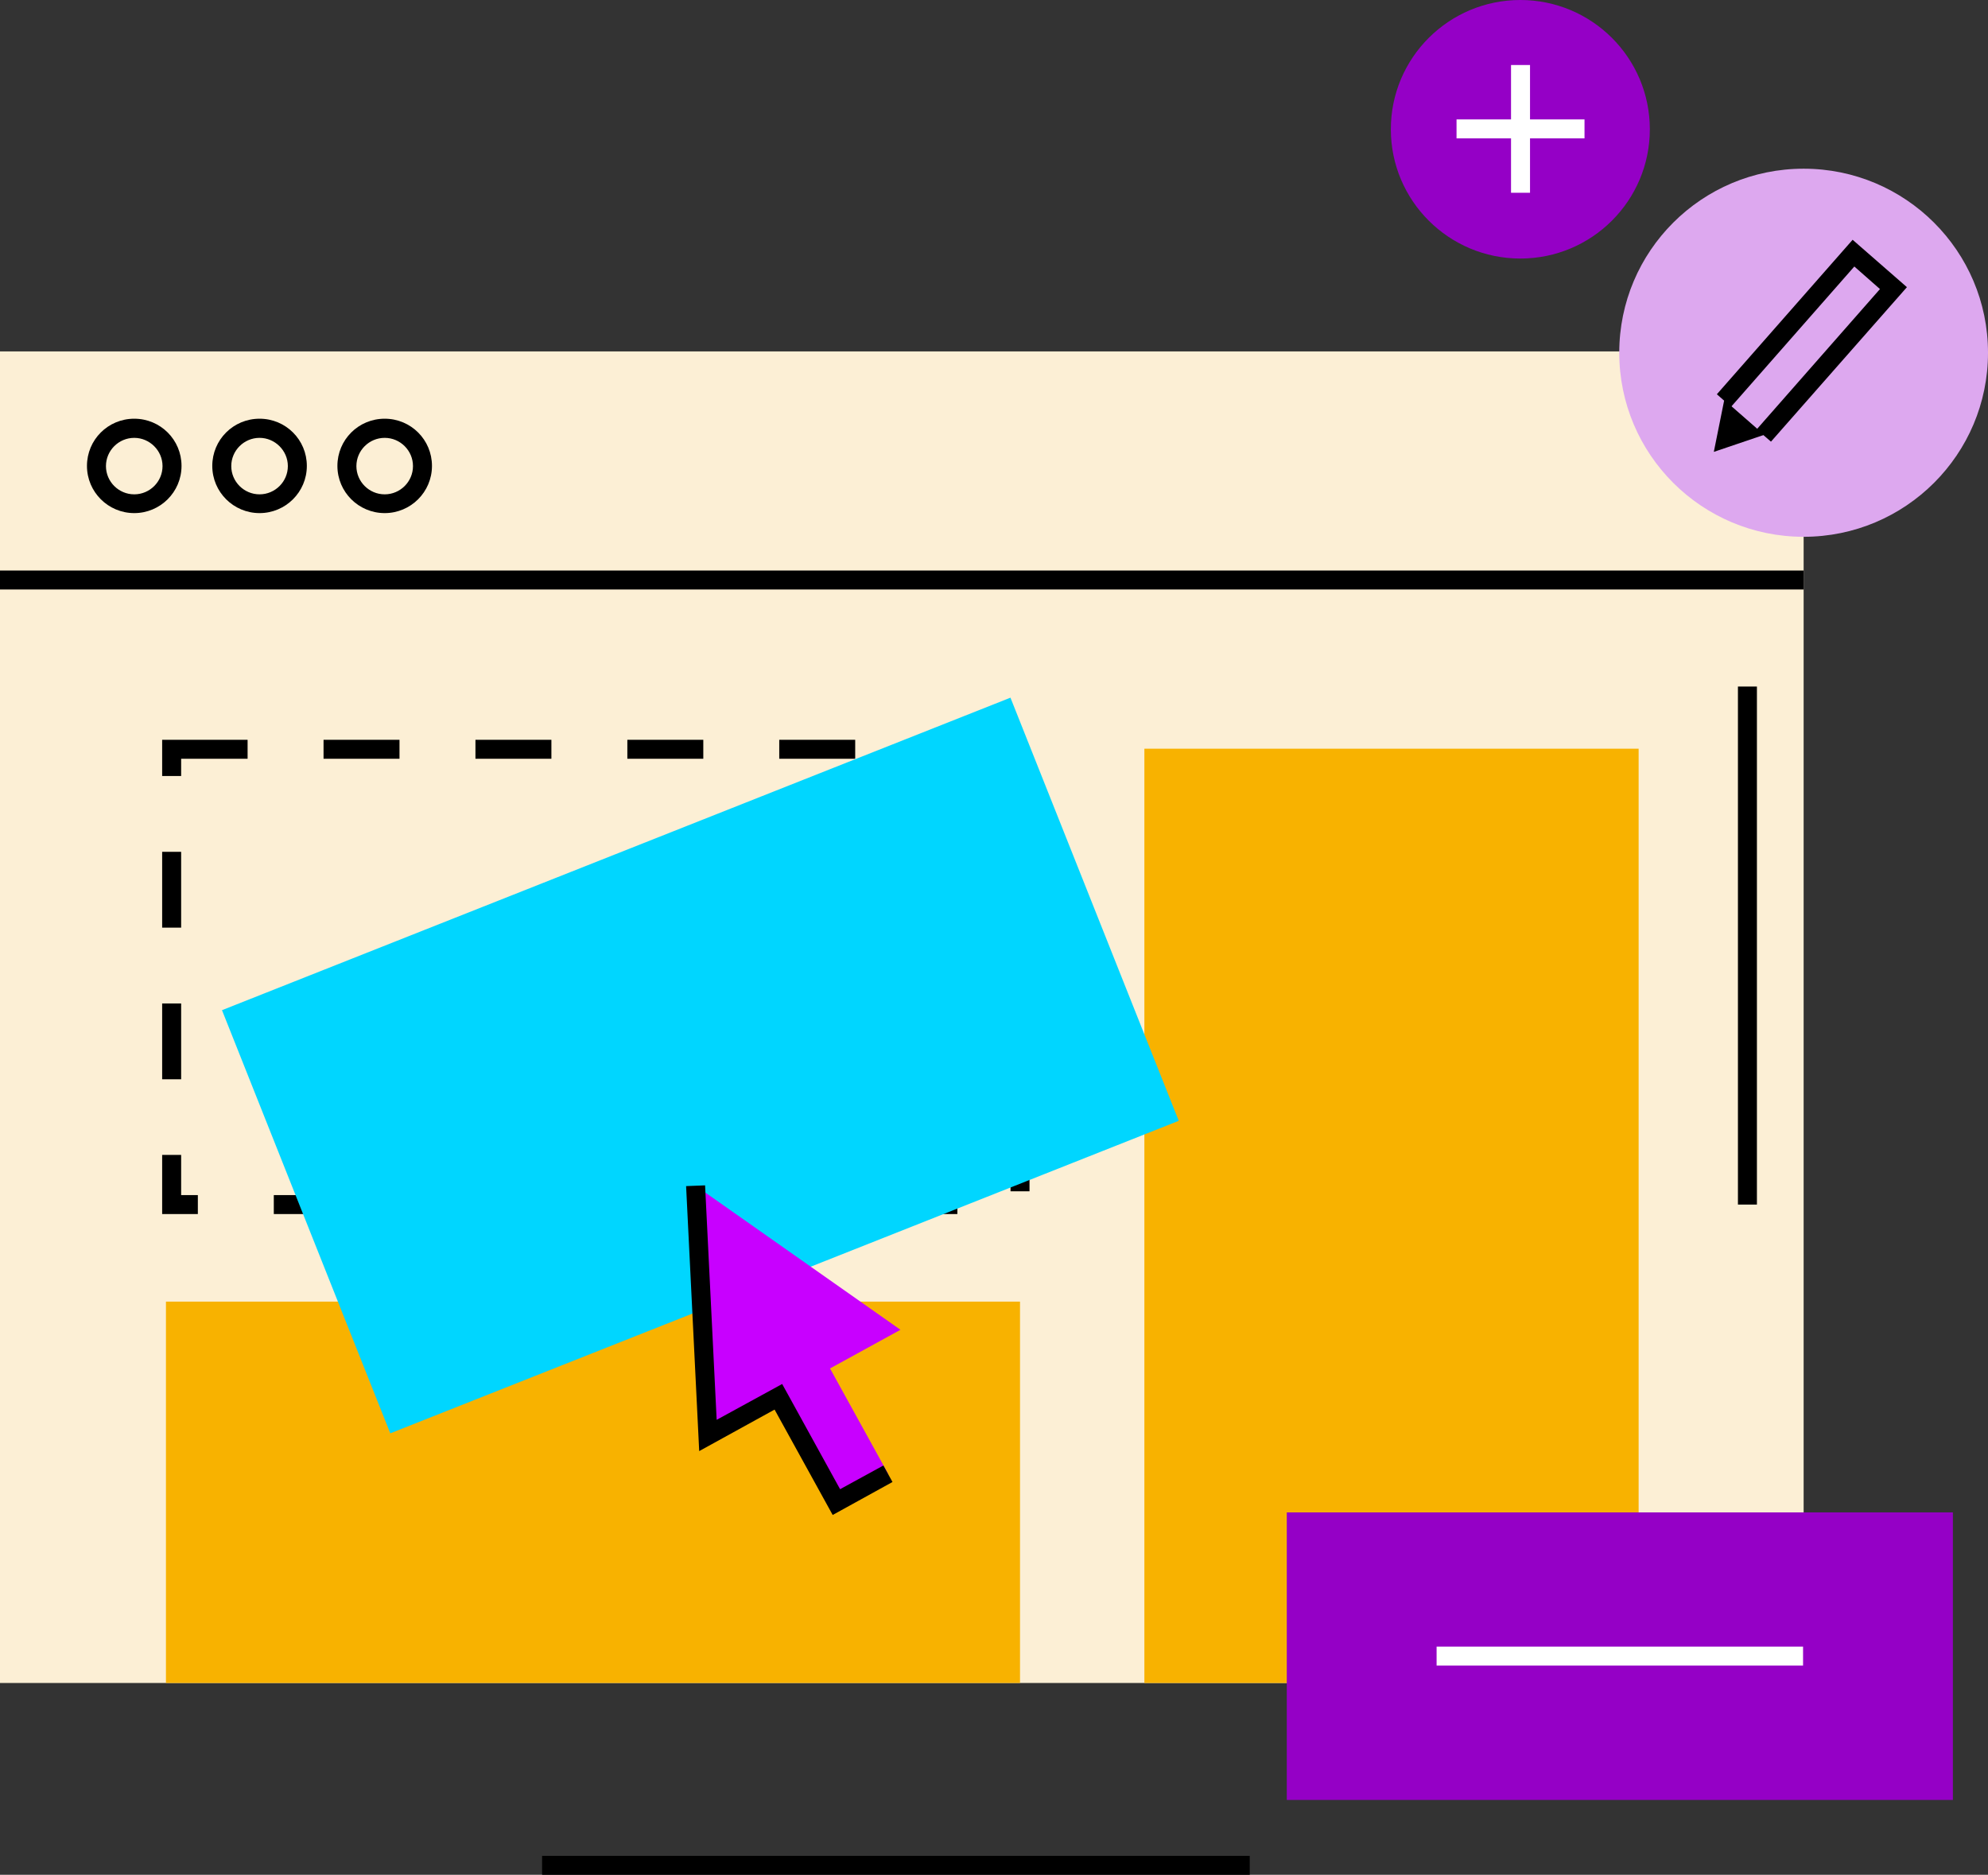
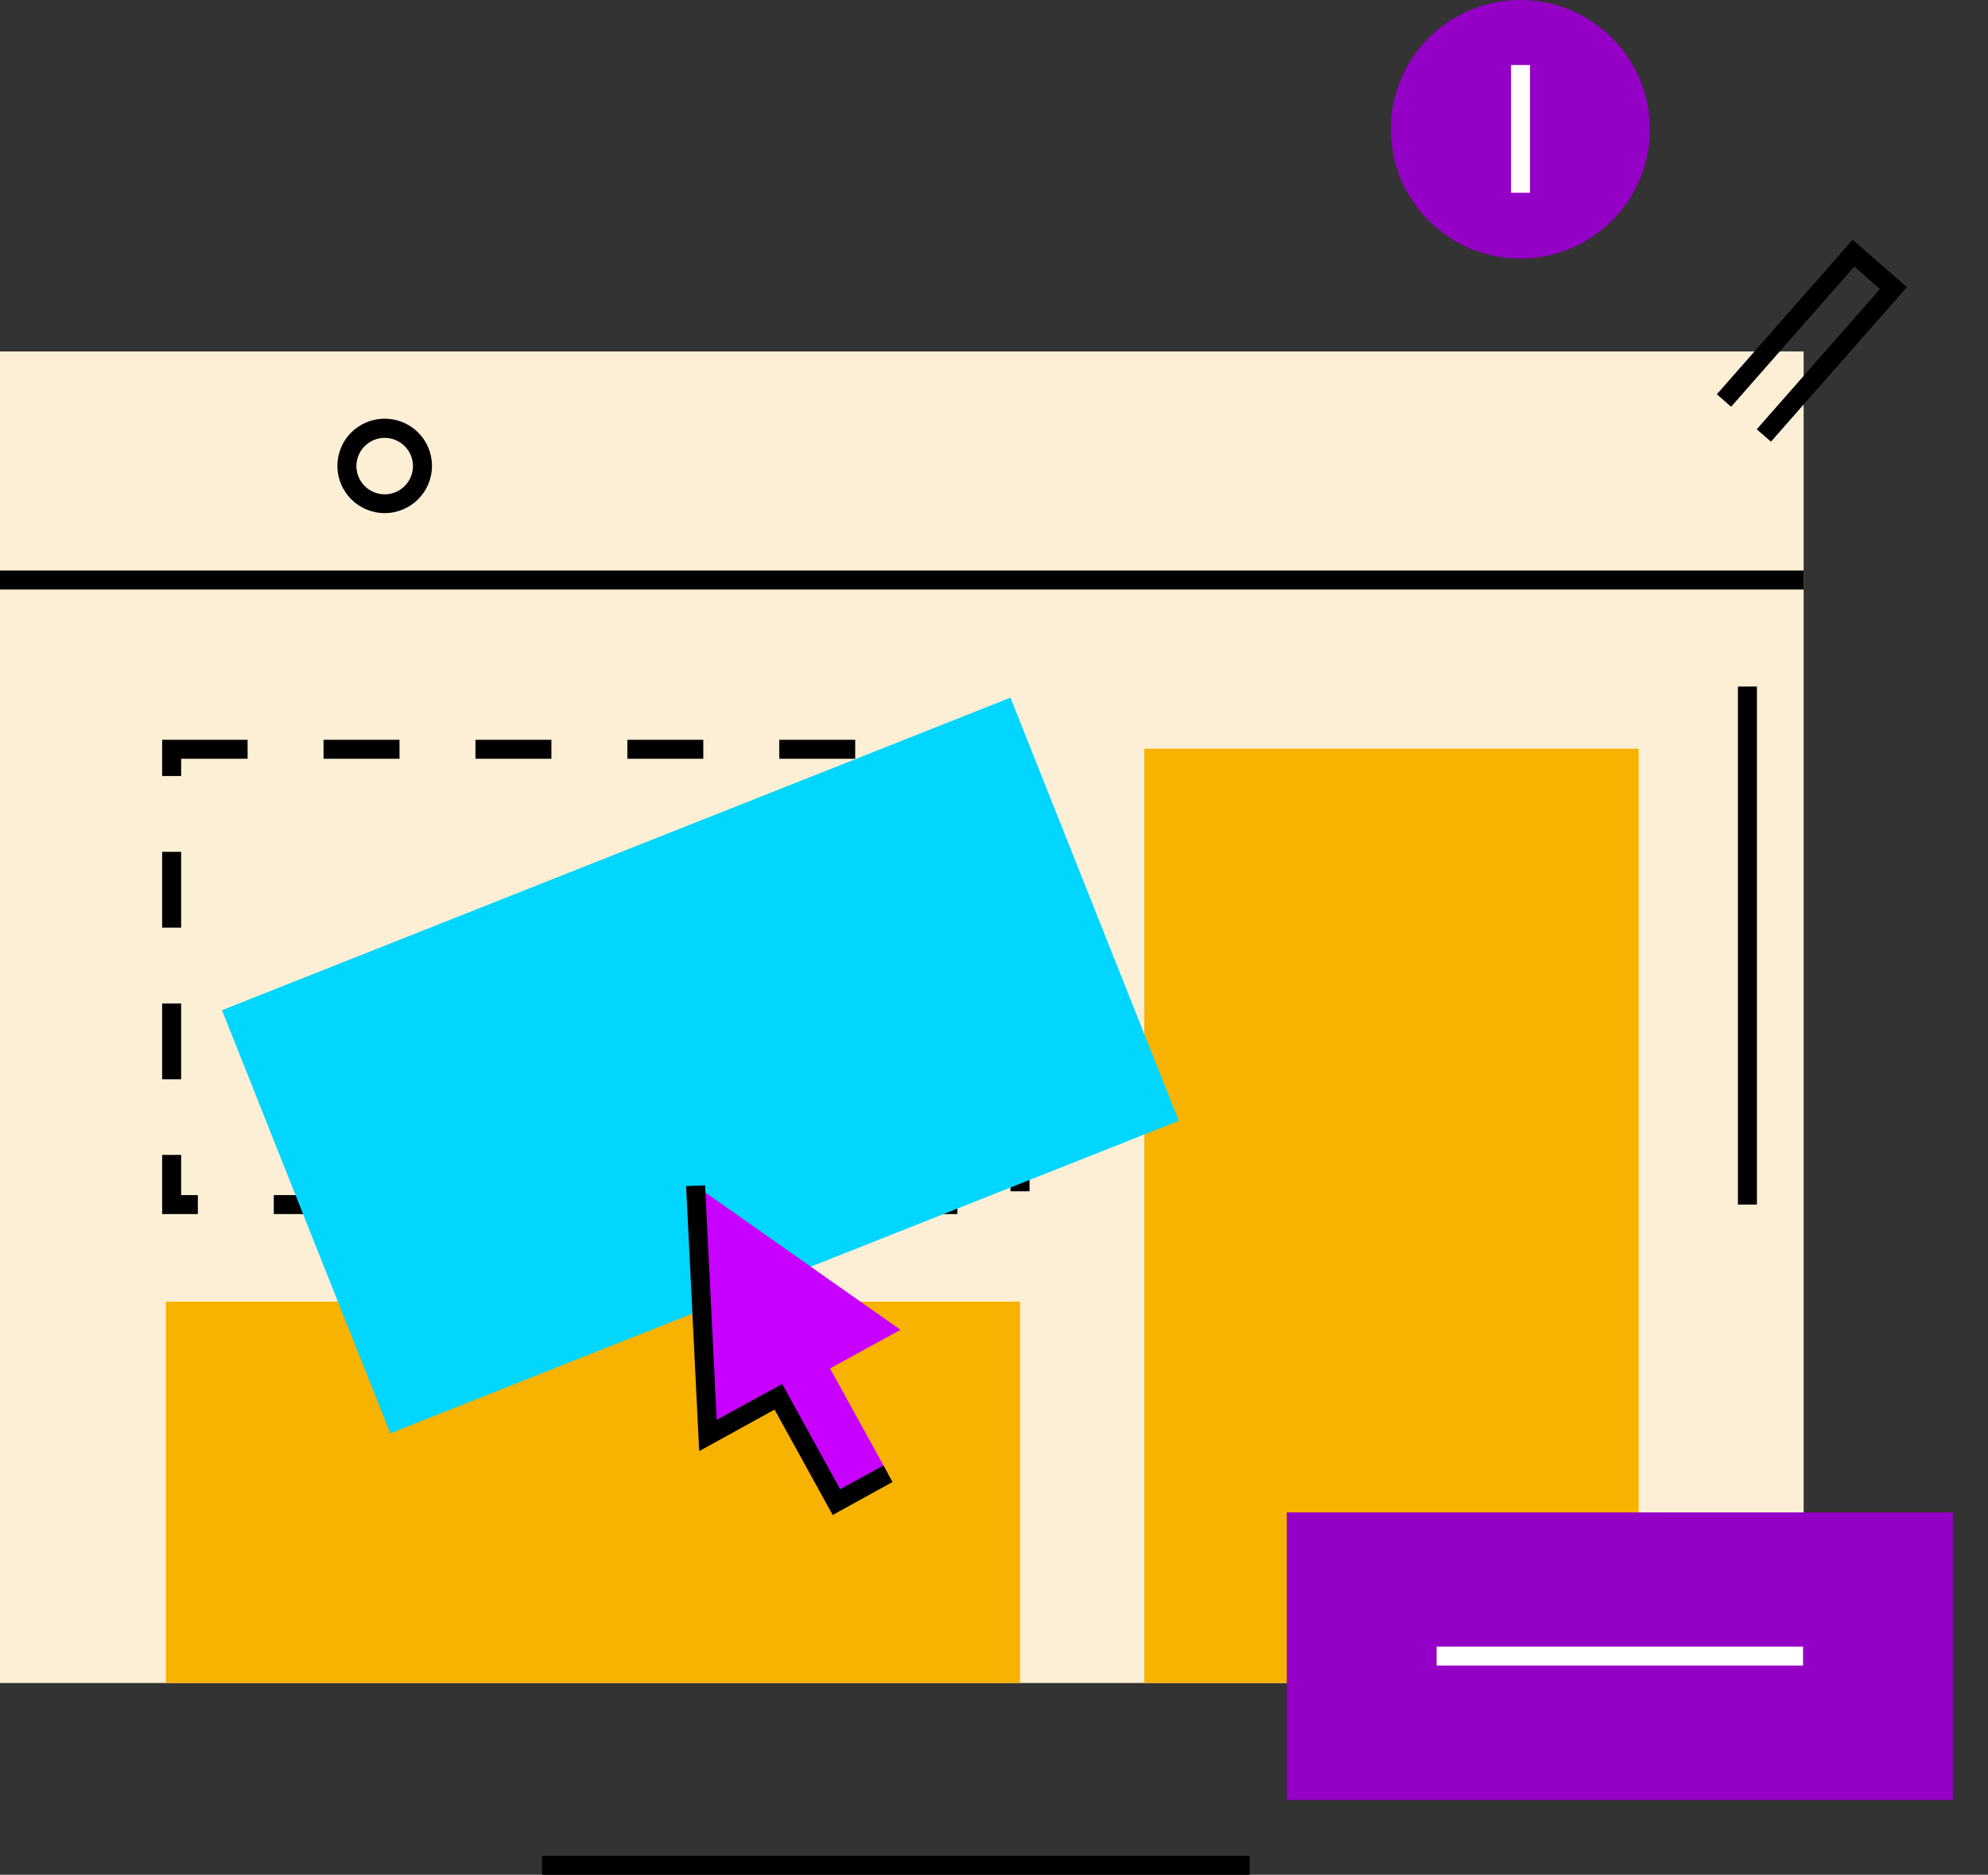
<svg xmlns="http://www.w3.org/2000/svg" width="580" height="547" viewBox="0 0 580 547" fill="none">
  <rect x="0" y="0" width="580" height="547" fill="#333333" stroke="none" />
  <path d="M443.559 75.433C464.424 75.433 481.339 58.547 481.339 37.717C481.339 16.886 464.424 0 443.559 0C422.693 0 405.778 16.886 405.778 37.717C405.778 58.547 422.693 75.433 443.559 75.433Z" fill="#9500C6" />
  <path d="M364.619 541.47H158.157V547H364.619V541.47Z" fill="black" />
  <path d="M526.21 102.531H0V491.033H526.21V102.531Z" fill="#FCEFD5" />
  <path d="M526.21 166.461H0V171.992H526.21V166.461Z" fill="black" />
-   <path d="M39.165 149.705C31.576 149.705 25.372 143.566 25.372 135.934C25.372 128.303 31.52 122.164 39.165 122.164C46.81 122.164 52.959 128.303 52.959 135.934C52.959 143.566 46.755 149.705 39.165 149.705ZM39.165 127.75C34.623 127.75 30.911 131.455 30.911 135.99C30.911 140.525 34.623 144.23 39.165 144.23C43.708 144.23 47.419 140.525 47.419 135.99C47.419 131.455 43.652 127.75 39.165 127.75Z" fill="black" />
-   <path d="M75.727 149.705C68.138 149.705 61.933 143.566 61.933 135.934C61.933 128.303 68.082 122.164 75.727 122.164C83.371 122.164 89.52 128.303 89.52 135.934C89.52 143.566 83.316 149.705 75.727 149.705ZM75.727 127.75C71.184 127.75 67.473 131.455 67.473 135.99C67.473 140.525 71.184 144.23 75.727 144.23C80.269 144.23 83.981 140.525 83.981 135.99C83.981 131.455 80.214 127.75 75.727 127.75Z" fill="black" />
  <path d="M112.233 149.705C104.644 149.705 98.439 143.566 98.439 135.934C98.439 128.303 104.588 122.164 112.233 122.164C119.878 122.164 126.027 128.303 126.027 135.934C126.027 143.566 119.822 149.705 112.233 149.705ZM112.233 127.75C107.691 127.75 103.979 131.455 103.979 135.99C103.979 140.525 107.691 144.23 112.233 144.23C116.776 144.23 120.487 140.525 120.487 135.99C120.487 131.455 116.776 127.75 112.233 127.75Z" fill="black" />
  <path d="M279.309 354.215H257.15V348.684H279.309V354.215ZM234.991 354.215H212.833V348.684H234.991V354.215ZM190.674 354.215H168.516V348.684H190.674V354.215ZM146.357 354.215H124.199V348.684H146.357V354.215ZM102.04 354.215H79.882V348.684H102.04V354.215ZM57.723 354.215H47.309V336.96H52.848V348.684H57.723V354.215ZM300.359 347.578H294.819V325.457H300.359V347.578ZM52.848 314.894H47.309V292.773H52.848V314.894ZM300.359 303.336H294.819V281.215H300.359V303.336ZM52.848 270.652H47.309V248.531H52.848V270.652ZM300.359 259.094H294.819V236.973H300.359V259.094ZM52.848 226.41H47.309V215.847H72.237V221.377H52.848V226.41ZM293.822 221.377H271.664V215.847H293.822V221.377ZM249.505 221.377H227.347V215.847H249.505V221.377ZM205.188 221.377H183.03V215.847H205.188V221.377ZM160.871 221.377H138.712V215.847H160.871V221.377ZM116.554 221.377H94.395V215.847H116.554V221.377Z" fill="black" />
  <path d="M478.071 218.446H333.874V491.034H478.071V218.446Z" fill="#F8B200" />
  <path d="M297.589 379.765H48.416V491.034H297.589V379.765Z" fill="#F8B200" />
  <path d="M294.803 203.555L64.766 294.732L113.866 418.191L343.903 327.014L294.803 203.555Z" fill="#00D6FF" />
  <path d="M262.712 387.982L202.94 345.952L206.54 418.841L227.092 407.559L244.044 438.308L259.111 430.012L242.16 399.264L262.712 387.982Z" fill="#C800FF" />
  <path d="M242.936 442.013L225.985 411.265L203.992 423.376L200.17 346.063L205.709 345.842L209.089 414.251L228.2 403.799L245.096 434.492L257.727 427.579L260.386 432.391L242.936 442.013Z" fill="black" />
-   <path d="M526.21 156.617C555.917 156.617 580 132.575 580 102.918C580 73.261 555.917 49.219 526.21 49.219C496.503 49.219 472.42 73.261 472.42 102.918C472.42 132.575 496.503 156.617 526.21 156.617Z" fill="#DDA8EF" />
  <path d="M516.682 128.856L512.527 125.261L548.48 84.337L541.001 77.756L505.049 118.68L500.894 115.03L540.502 69.959L556.346 83.784L516.682 128.856Z" fill="black" />
-   <path d="M500.008 131.842L514.688 126.865L503.054 116.689L500.008 131.842Z" fill="black" />
  <path d="M569.752 441.261H375.421V525.156H569.752V441.261Z" fill="#9500C6" />
  <path d="M526.044 480.416H419.129V485.946H526.044V480.416Z" fill="white" />
  <path d="M512.583 200.307H507.043V351.449H512.583V200.307Z" fill="black" />
  <path d="M446.384 18.969H440.844V56.243H446.384V18.969Z" fill="white" />
-   <path d="M462.283 34.841H424.946V40.371H462.283V34.841Z" fill="white" />
</svg>